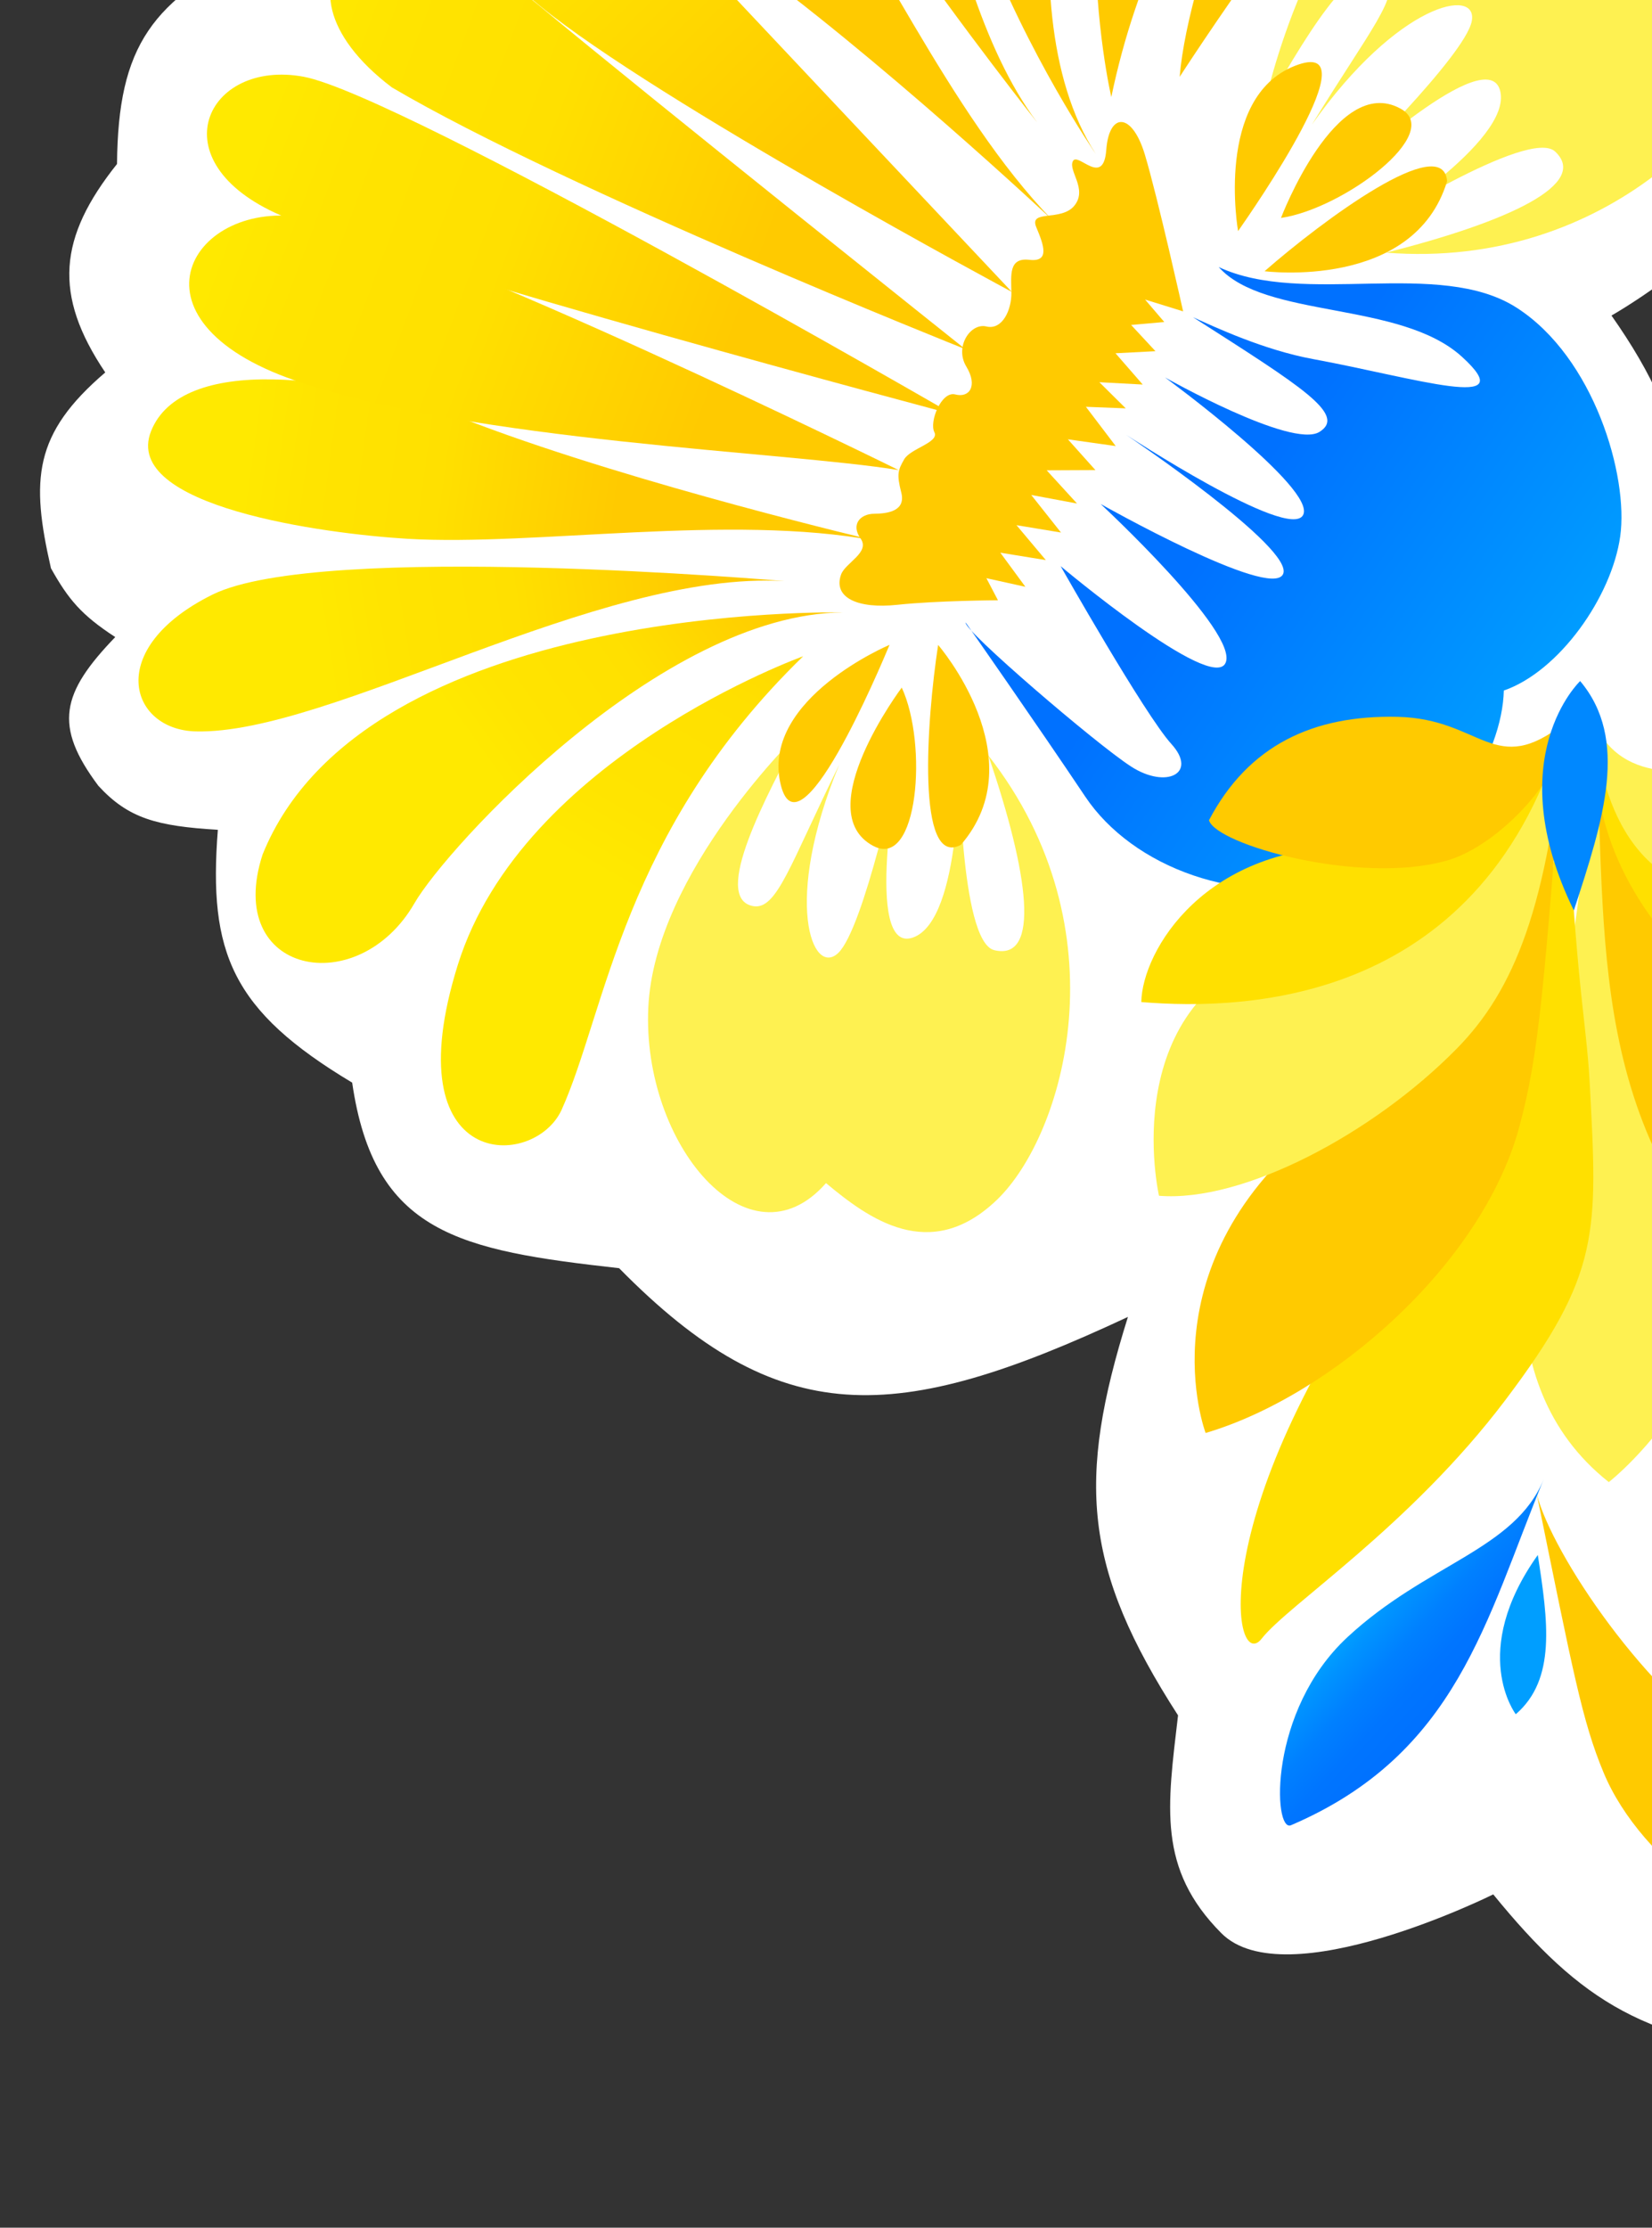
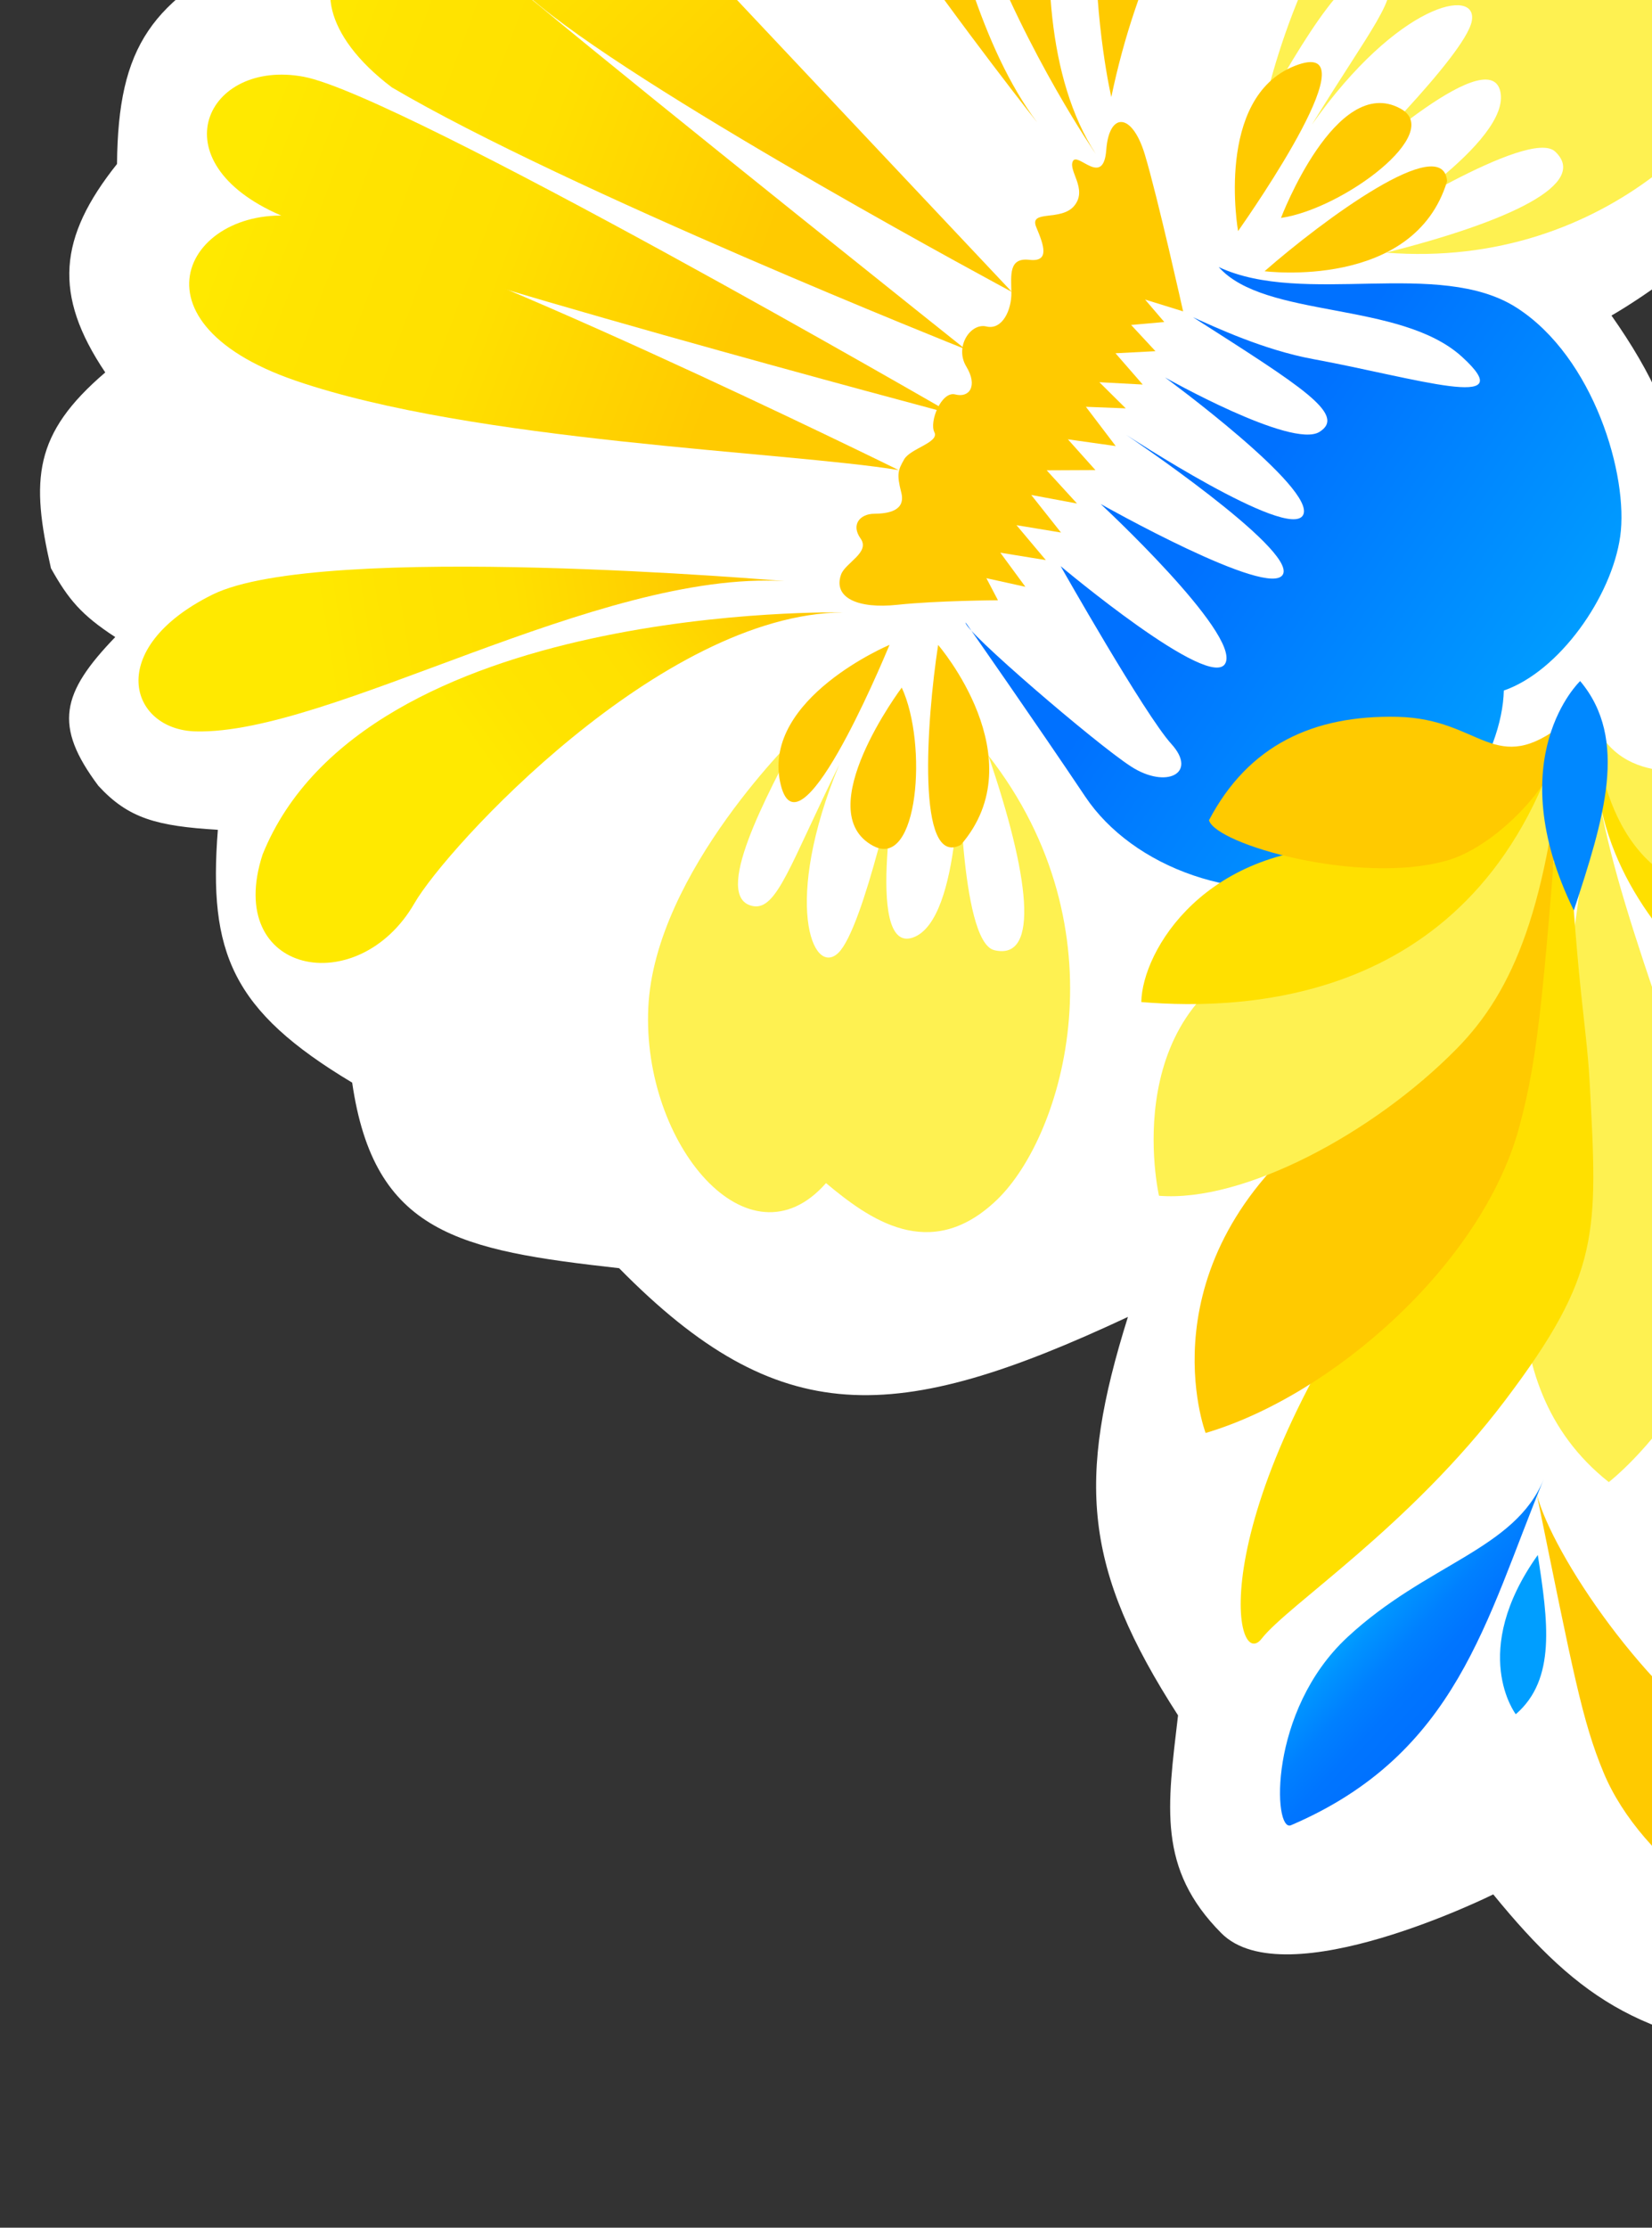
<svg xmlns="http://www.w3.org/2000/svg" width="161" height="217" viewBox="0 0 161 217" fill="none">
  <rect x="0" y="0" width="161" height="217" fill="#333333" stroke="none" />
  <path d="M11.404 15.973C11.509 4.434 14.77 -0.053 25.365 -5.095C26.773 -10.286 26.269 -15.519 36.389 -16.337C36.644 -25.052 38.516 -28.352 46.831 -28.666C48.391 -38.819 52.429 -41.102 63.358 -39.384C68.19 -57.78 84.41 -52.561 88.424 -44.52C94.213 -60.282 112.768 -54.044 116.973 -45.597C124.483 -52.543 140.256 -46.477 138.436 -35.86C143.703 -36.059 147.058 -30.832 145.764 -25.589C145.764 -25.589 162.232 -33.633 176.3 -10.794C190.369 12.045 157.05 30.736 157.05 30.736C165.032 42.095 166.116 50.383 161.816 68.735C180.769 73.206 187.275 81.375 187.051 97.483C187.229 121.193 177.433 127.614 168.172 141.497C168.172 141.497 164.328 148.44 166.991 154.31C191.974 176.406 190.773 196.11 176.048 200.31C160.442 199.013 154.131 195.068 145.528 184.531C145.528 184.531 125.275 194.594 119.026 188.307C112.776 182.02 113.773 175.97 114.809 167.093C105.572 152.77 104.926 144.224 109.927 128.279C87.224 138.897 75.952 139.401 60.338 123.534C44.731 121.788 36.458 120.153 34.322 105.458C22.586 98.433 20.292 92.817 21.231 80.832C15.284 80.467 12.518 79.734 9.592 76.552C5.195 70.683 5.967 67.526 11.231 62.057C7.942 59.916 6.666 58.394 4.966 55.354C2.985 46.703 3.262 42.264 10.258 36.279C5.153 28.69 5.704 23.126 11.404 15.973Z" fill="white" />
  <path d="M77.979 71.294C77.979 71.294 63.805 84.875 63.181 98.149C62.557 111.423 72.963 123.824 80.501 115.246C84.621 118.678 90.633 123.141 97.157 116.875C103.681 110.61 109.622 90.612 96.32 73.584C100.285 85.158 101.412 93.637 96.901 92.556C93.494 91.74 93.468 73.502 93.468 73.502C93.468 73.502 93.806 89.659 88.96 91.329C84.115 92.999 87.583 74.512 87.583 74.512C87.583 74.512 84.194 90.447 81.69 92.831C79.186 95.216 76.242 87.86 81.795 74.478C77.012 84.156 75.73 88.674 73.4 88.266C69.277 87.509 74.754 77.404 77.979 71.294Z" fill="#FEF151" />
-   <path d="M78.275 63.926C78.275 63.926 50.949 73.739 44.617 93.987C38.286 114.235 52.053 113.959 54.729 108.115C59.053 98.549 60.682 81.011 78.275 63.926Z" fill="url(#paint0_linear_49_1296)" />
  <path d="M82.169 59.656C82.169 59.656 35.516 58.608 25.59 83.241C21.786 94.952 34.908 97.485 40.385 87.994C43.516 82.557 64.406 59.776 82.169 59.656Z" fill="url(#paint1_linear_49_1296)" />
  <path d="M76.466 56.606C76.466 56.606 31.261 52.687 20.699 57.925C10.137 63.163 12.608 71.087 19.071 71.245C32.182 71.576 58.251 55.523 76.466 56.606Z" fill="url(#paint2_linear_49_1296)" />
-   <path d="M85.273 52.662C85.273 52.662 62.378 47.287 46.459 41.286C32.848 36.159 17.664 34.631 14.726 41.989C11.787 49.346 31.634 52.004 39.73 52.485C52.145 53.212 71.085 50.019 85.273 52.662Z" fill="url(#paint3_linear_49_1296)" />
  <path d="M108.305 9.452C108.305 9.452 101.783 -18.47 115.569 -34.727C129.354 -50.984 136.622 -39.456 133.097 -34.083C127.315 -25.288 113.28 -14.388 108.305 9.452Z" fill="url(#paint4_linear_49_1296)" />
  <path d="M106.791 14.994C106.791 14.994 80.493 -22.985 96.014 -44.642C103.908 -54.162 113.196 -44.725 108.112 -35.004C105.234 -29.411 97.223 0.248 106.791 14.994Z" fill="url(#paint5_linear_49_1296)" />
  <path d="M101.088 11.936C101.088 11.936 73.131 -23.273 71.847 -34.855C70.564 -46.435 78.652 -48.708 82.306 -43.456C89.717 -32.799 90.246 -2.518 101.088 11.936Z" fill="url(#paint6_linear_49_1296)" />
-   <path d="M102.498 21.372C102.498 21.372 85.443 5.375 71.669 -4.507C59.895 -12.962 50.33 -24.678 54.987 -31.118C59.645 -37.557 72.726 -22.597 77.542 -16.17C84.954 -6.307 92.531 11.087 102.498 21.372Z" fill="url(#paint7_linear_49_1296)" />
  <path d="M87.584 45.792C87.584 45.792 42.217 23.444 29.809 21.221C18.783 19.222 11.434 31.121 28.812 37.082C46.19 43.043 76.468 43.969 87.584 45.792Z" fill="url(#paint8_linear_49_1296)" />
  <path d="M92.838 40.346C92.838 40.346 39.071 9.242 29.594 7.476C20.116 5.709 15.251 15.744 27.358 20.976C39.464 26.207 92.838 40.346 92.838 40.346Z" fill="url(#paint9_linear_49_1296)" />
  <path d="M94.075 34.012C94.075 34.012 63.404 9.574 52.609 0.595C36.259 -12.998 24.525 -1.822 38.189 8.512C55.226 18.546 94.075 34.012 94.075 34.012Z" fill="url(#paint10_linear_49_1296)" />
  <path d="M98.614 28.435C98.614 28.435 63.74 -8.575 59.224 -13.401C51.739 -21.372 45.073 -22.057 42.966 -18.232C40.86 -14.407 41.086 -8.837 52.608 0.564C64.129 9.964 98.614 28.435 98.614 28.435Z" fill="url(#paint11_linear_49_1296)" />
  <path d="M86.694 62.813C86.694 62.813 74.367 68 76.023 76.144C77.68 84.288 85.786 64.98 86.694 62.813Z" fill="#FFCA00" />
  <path d="M87.881 66.978C87.881 66.978 78.831 79.044 85.095 82.395C89.502 84.754 90.435 72.46 87.881 66.978Z" fill="#FFCA00" />
  <path d="M91.428 62.823C91.428 62.823 100.959 73.833 93.648 82.292C89.291 84.652 90.293 70.192 91.428 62.823Z" fill="#FFCA00" />
  <path d="M123.135 10.694C123.135 10.694 126.979 -8.413 137.933 -16.16C148.887 -23.907 165.16 -22.075 161.932 -11.158C167.09 -9.637 174.179 -7.08 172.388 1.722C170.597 10.523 156.818 26.316 135.083 24.611C147.093 21.584 154.928 17.897 151.553 14.759C149.005 12.385 133.479 22.295 133.479 22.295C133.479 22.295 147.421 13.774 146.206 8.863C144.991 3.952 131.063 16.879 131.063 16.879C131.063 16.879 142.795 5.42 143.434 2.06C144.074 -1.301 136.231 0.262 127.852 12.145C133.49 2.931 136.638 -0.587 135.025 -2.289C132.196 -5.329 126.613 4.701 123.135 10.694Z" fill="#FEF151" />
  <path d="M120.66 22.512C120.66 22.512 118.357 9.506 126.19 6.417C134.024 3.328 122.008 20.58 120.66 22.512Z" fill="#FFCA00" />
  <path d="M124.842 21.229C124.842 21.229 130.186 7.179 136.452 10.561C140.874 12.889 130.907 20.346 124.842 21.229Z" fill="#FFCA00" />
  <path d="M123.242 26.419C123.242 26.419 137.808 28.3 141.03 17.651C140.654 12.771 128.898 21.469 123.242 26.419Z" fill="#FFCA00" />
-   <path d="M114.968 7.486C114.968 7.486 129.294 -14.748 139.043 -23.559C144.145 -28.174 137.828 -33.105 132.53 -30.111C124.371 -25.499 115.789 -2.688 114.968 7.486Z" fill="url(#paint12_linear_49_1296)" />
  <path d="M81.966 55.973C81.173 58.222 83.602 59.326 87.449 58.914C91.297 58.501 97.258 58.472 97.258 58.472L96.131 56.32L99.931 57.16L97.49 53.837L101.924 54.559L99.065 51.157L103.403 51.875L100.503 48.215L104.964 49.046L102.008 45.814L106.757 45.792L104.073 42.793L108.736 43.451L105.83 39.627L109.715 39.779L107.144 37.232L111.367 37.458L108.714 34.411L112.609 34.209L110.238 31.655L113.468 31.367L111.597 29.18L115.304 30.33C115.304 30.33 112.825 19.204 111.575 15.057C110.325 10.911 108.089 10.9 107.814 14.601C107.539 18.302 105.026 14.754 104.559 15.7C104.092 16.646 106.002 18.399 104.722 20.013C103.442 21.628 100.249 20.363 100.995 22.137C101.74 23.91 102.328 25.541 100.316 25.31C98.304 25.079 98.536 26.77 98.568 28.476C98.601 30.182 97.686 32.176 96.132 31.802C94.577 31.428 93.014 33.784 94.171 35.7C95.329 37.615 94.456 38.781 93.101 38.423C91.746 38.065 90.544 41.093 91.061 42.096C91.577 43.1 88.726 43.679 88.119 44.741C87.513 45.803 87.376 46.185 87.835 47.978C88.293 49.77 86.547 50.033 85.191 50.045C83.834 50.056 82.9 51.091 83.869 52.455C84.838 53.819 82.37 54.817 81.966 55.973Z" fill="#FFCA00" />
  <path d="M94.116 60.645C94.116 60.645 101.178 70.741 105.763 77.594C110.348 84.447 120.837 88.497 130.997 85.729C141.157 82.961 146.416 73.415 146.559 67.265C151.964 65.392 157.07 58.134 157.901 52.256C158.733 46.379 155.351 34.806 147.801 29.969C140.251 25.132 127.045 29.887 118.773 26.014C123.283 31.084 136.456 29.28 142.474 34.749C148.491 40.219 137.906 36.803 127.955 34.975C123.181 34.093 118.468 31.895 116.268 30.9C126.843 37.661 131.281 40.397 128.59 42.072C125.9 43.747 113.544 36.77 113.544 36.77C113.544 36.77 128.394 47.65 126.989 50.182C125.584 52.713 109.756 42.358 109.756 42.358C109.756 42.358 126.291 53.474 125.035 55.944C123.78 58.415 107.265 49.093 107.265 49.093C107.265 49.093 120.78 61.629 119.439 64.575C118.097 67.521 103.367 55.15 103.367 55.15C103.367 55.15 111.559 69.609 114.158 72.47C116.756 75.33 113.678 76.878 110.25 74.679C106.823 72.479 93.838 61.316 94.116 60.645Z" fill="url(#paint13_linear_49_1296)" />
  <path d="M156.791 144.372C156.791 144.372 173.128 131.641 166.811 113.021C160.494 94.401 154.55 79.484 155.49 70.686C153.851 94.097 151.063 102.081 150.054 109.791C149.045 117.5 144.354 134.539 156.791 144.372Z" fill="#FEF151" />
  <path d="M122.968 159.609C120.211 163.176 116.992 147.288 136.968 120.181C137.519 119.42 138.11 118.69 138.739 117.991C146.231 109.848 152.957 85.435 152.461 70.433C153.329 95.184 154.573 98.754 154.933 105.56C155.698 120.057 156.022 124.061 146.701 136.389C137.38 148.717 125.536 156.324 122.968 159.609Z" fill="#FFE000" />
  <path d="M117.496 139.586C117.496 139.586 111.261 123.141 128.886 109.358C140.626 100.179 153.097 84.51 152.475 70.441C150.493 95.741 150.062 102.548 148.012 109.965C144.332 123.257 129.758 135.97 117.496 139.586Z" fill="#FFCA00" />
  <path d="M112.953 116.479C112.953 116.479 108.567 97.368 125.163 92.289C141.759 87.209 151.566 78.909 152.475 70.441C150.922 88.296 147.544 96.48 141.979 102.142C133.832 110.43 121.151 117.146 112.953 116.479Z" fill="#FEF151" />
  <path d="M152.475 70.441C150.697 74.168 147.844 77.296 144.274 79.435C140.704 81.573 136.575 82.628 132.403 82.467C117.437 82.197 111.315 92.639 111.228 97.61C121.596 98.463 144.704 97.742 152.475 70.441Z" fill="#FFE000" />
  <path d="M152.475 70.441C145.614 75.858 144.436 70.017 136.212 69.827C127.987 69.637 121.667 72.589 117.825 79.896C118.473 82.253 132.417 86.217 140.932 83.85C146.075 82.448 152.904 75.206 152.475 70.441Z" fill="#FFCA00" />
-   <path d="M172.856 127.385C174.85 129.181 181.128 113.389 174.065 100.176C167.002 86.963 156.056 81.271 155.474 70.689C156.673 91.778 154.267 110.653 172.856 127.385Z" fill="#FFCA00" />
  <path d="M183.009 99.378C182.832 101.039 173.756 102.709 166.543 95.76C159.331 88.81 154.811 81.221 155.484 70.695C159.432 80.36 165.131 84.511 171.928 86.107C178.726 87.703 183.674 93.212 183.009 99.378Z" fill="#FFE000" />
  <path d="M155.483 70.695C155.483 70.695 155.74 85.144 167.014 86.964C175.161 88.093 176.499 82.494 179.666 82.756C176.711 79.257 174.796 75.88 170.485 75.189C166.174 74.498 158.784 77.191 155.483 70.695Z" fill="#FEF151" />
  <path d="M153.998 66.342C153.998 66.342 146.099 73.793 153.382 88.684C156.302 79.796 158.771 72.02 153.998 66.342Z" fill="#0088FF" />
  <path d="M180.056 190.657C180.056 190.657 182.981 178.685 169.525 170.596C160.573 165.214 151.278 151.439 149.766 145.533C153.323 162.965 154.201 167.665 156.274 172.647C159.98 181.586 171.224 189.171 180.056 190.657Z" fill="#FFCA00" />
  <path d="M125.816 177.795C124.08 178.538 123.574 166.67 131.308 159.485C139.043 152.301 147.623 150.972 150.444 144.1C144.797 157.802 142.02 170.855 125.816 177.795Z" fill="url(#paint14_linear_49_1296)" />
  <path d="M147.724 166.983C147.724 166.983 143.116 160.955 149.87 151.471C150.866 157.927 151.675 163.572 147.724 166.983Z" fill="#009EFF" />
  <defs>
    <linearGradient id="paint0_linear_49_1296" x1="59.568" y1="85.749" x2="79.903" y2="50.439" gradientUnits="userSpaceOnUse">
      <stop stop-color="#FFE900" />
      <stop offset="0.18" stop-color="#FFE400" />
      <stop offset="0.52" stop-color="#FFE000" />
      <stop offset="1" stop-color="#FFCA00" />
    </linearGradient>
    <linearGradient id="paint1_linear_49_1296" x1="40.929" y1="65.491" x2="67.774" y2="46.244" gradientUnits="userSpaceOnUse">
      <stop stop-color="#FFE900" />
      <stop offset="0.18" stop-color="#FFE400" />
      <stop offset="0.52" stop-color="#FFE000" />
      <stop offset="1" stop-color="#FFCA00" />
    </linearGradient>
    <linearGradient id="paint2_linear_49_1296" x1="28.157" y1="42.239" x2="64.459" y2="36.442" gradientUnits="userSpaceOnUse">
      <stop stop-color="#FFE900" />
      <stop offset="0.18" stop-color="#FFE400" />
      <stop offset="0.52" stop-color="#FFE000" />
      <stop offset="1" stop-color="#FFCA00" />
    </linearGradient>
    <linearGradient id="paint3_linear_49_1296" x1="27.487" y1="18.764" x2="63.664" y2="23.693" gradientUnits="userSpaceOnUse">
      <stop stop-color="#FFE900" />
      <stop offset="0.18" stop-color="#FFE400" />
      <stop offset="0.52" stop-color="#FFE000" />
      <stop offset="1" stop-color="#FFCA00" />
    </linearGradient>
    <linearGradient id="paint4_linear_49_1296" x1="144.469" y1="-67.74" x2="128.223" y2="-38.107" gradientUnits="userSpaceOnUse">
      <stop stop-color="#FFE900" />
      <stop offset="0.18" stop-color="#FFE400" />
      <stop offset="0.52" stop-color="#FFE000" />
      <stop offset="1" stop-color="#FFCA00" />
    </linearGradient>
    <linearGradient id="paint5_linear_49_1296" x1="121.841" y1="-76.244" x2="115.28" y2="-38.074" gradientUnits="userSpaceOnUse">
      <stop stop-color="#FFE900" />
      <stop offset="0.18" stop-color="#FFE400" />
      <stop offset="0.52" stop-color="#FFE000" />
      <stop offset="1" stop-color="#FFCA00" />
    </linearGradient>
    <linearGradient id="paint6_linear_49_1296" x1="89.115" y1="-72.178" x2="101.79" y2="-32.885" gradientUnits="userSpaceOnUse">
      <stop stop-color="#FFE900" />
      <stop offset="0.18" stop-color="#FFE400" />
      <stop offset="0.52" stop-color="#FFE000" />
      <stop offset="1" stop-color="#FFCA00" />
    </linearGradient>
    <linearGradient id="paint7_linear_49_1296" x1="68.797" y1="-57.708" x2="99.62" y2="-17.747" gradientUnits="userSpaceOnUse">
      <stop stop-color="#FFE900" />
      <stop offset="0.18" stop-color="#FFE400" />
      <stop offset="0.52" stop-color="#FFE000" />
      <stop offset="1" stop-color="#FFCA00" />
    </linearGradient>
    <linearGradient id="paint8_linear_49_1296" x1="29.95" y1="0.457" x2="77.074" y2="18.061" gradientUnits="userSpaceOnUse">
      <stop stop-color="#FFE900" />
      <stop offset="0.18" stop-color="#FFE400" />
      <stop offset="0.52" stop-color="#FFE000" />
      <stop offset="1" stop-color="#FFCA00" />
    </linearGradient>
    <linearGradient id="paint9_linear_49_1296" x1="34.691" y1="-12.226" x2="81.807" y2="5.377" gradientUnits="userSpaceOnUse">
      <stop stop-color="#FFE900" />
      <stop offset="0.18" stop-color="#FFE400" />
      <stop offset="0.52" stop-color="#FFE000" />
      <stop offset="1" stop-color="#FFCA00" />
    </linearGradient>
    <linearGradient id="paint10_linear_49_1296" x1="39.396" y1="-24.824" x2="86.512" y2="-7.221" gradientUnits="userSpaceOnUse">
      <stop stop-color="#FFE900" />
      <stop offset="0.18" stop-color="#FFE400" />
      <stop offset="0.52" stop-color="#FFE000" />
      <stop offset="1" stop-color="#FFCA00" />
    </linearGradient>
    <linearGradient id="paint11_linear_49_1296" x1="55.543" y1="-44.715" x2="96.597" y2="-2.673" gradientUnits="userSpaceOnUse">
      <stop stop-color="#FFE900" />
      <stop offset="0.18" stop-color="#FFE400" />
      <stop offset="0.52" stop-color="#FFE000" />
      <stop offset="1" stop-color="#FFCA00" />
    </linearGradient>
    <linearGradient id="paint12_linear_49_1296" x1="152.536" y1="-54.807" x2="136.112" y2="-27.212" gradientUnits="userSpaceOnUse">
      <stop stop-color="#FFE900" />
      <stop offset="0.18" stop-color="#FFE400" />
      <stop offset="0.52" stop-color="#FFE000" />
      <stop offset="1" stop-color="#FFCA00" />
    </linearGradient>
    <linearGradient id="paint13_linear_49_1296" x1="165.537" y1="46.954" x2="135.872" y2="26.562" gradientUnits="userSpaceOnUse">
      <stop stop-color="#009EFF" />
      <stop offset="1" stop-color="#0071FF" />
    </linearGradient>
    <linearGradient id="paint14_linear_49_1296" x1="133.55" y1="156.976" x2="142.045" y2="164.819" gradientUnits="userSpaceOnUse">
      <stop stop-color="#009EFF" />
      <stop offset="0.12" stop-color="#0093FF" />
      <stop offset="0.4" stop-color="#0080FF" />
      <stop offset="0.69" stop-color="#0075FF" />
      <stop offset="1" stop-color="#0071FF" />
    </linearGradient>
  </defs>
</svg>